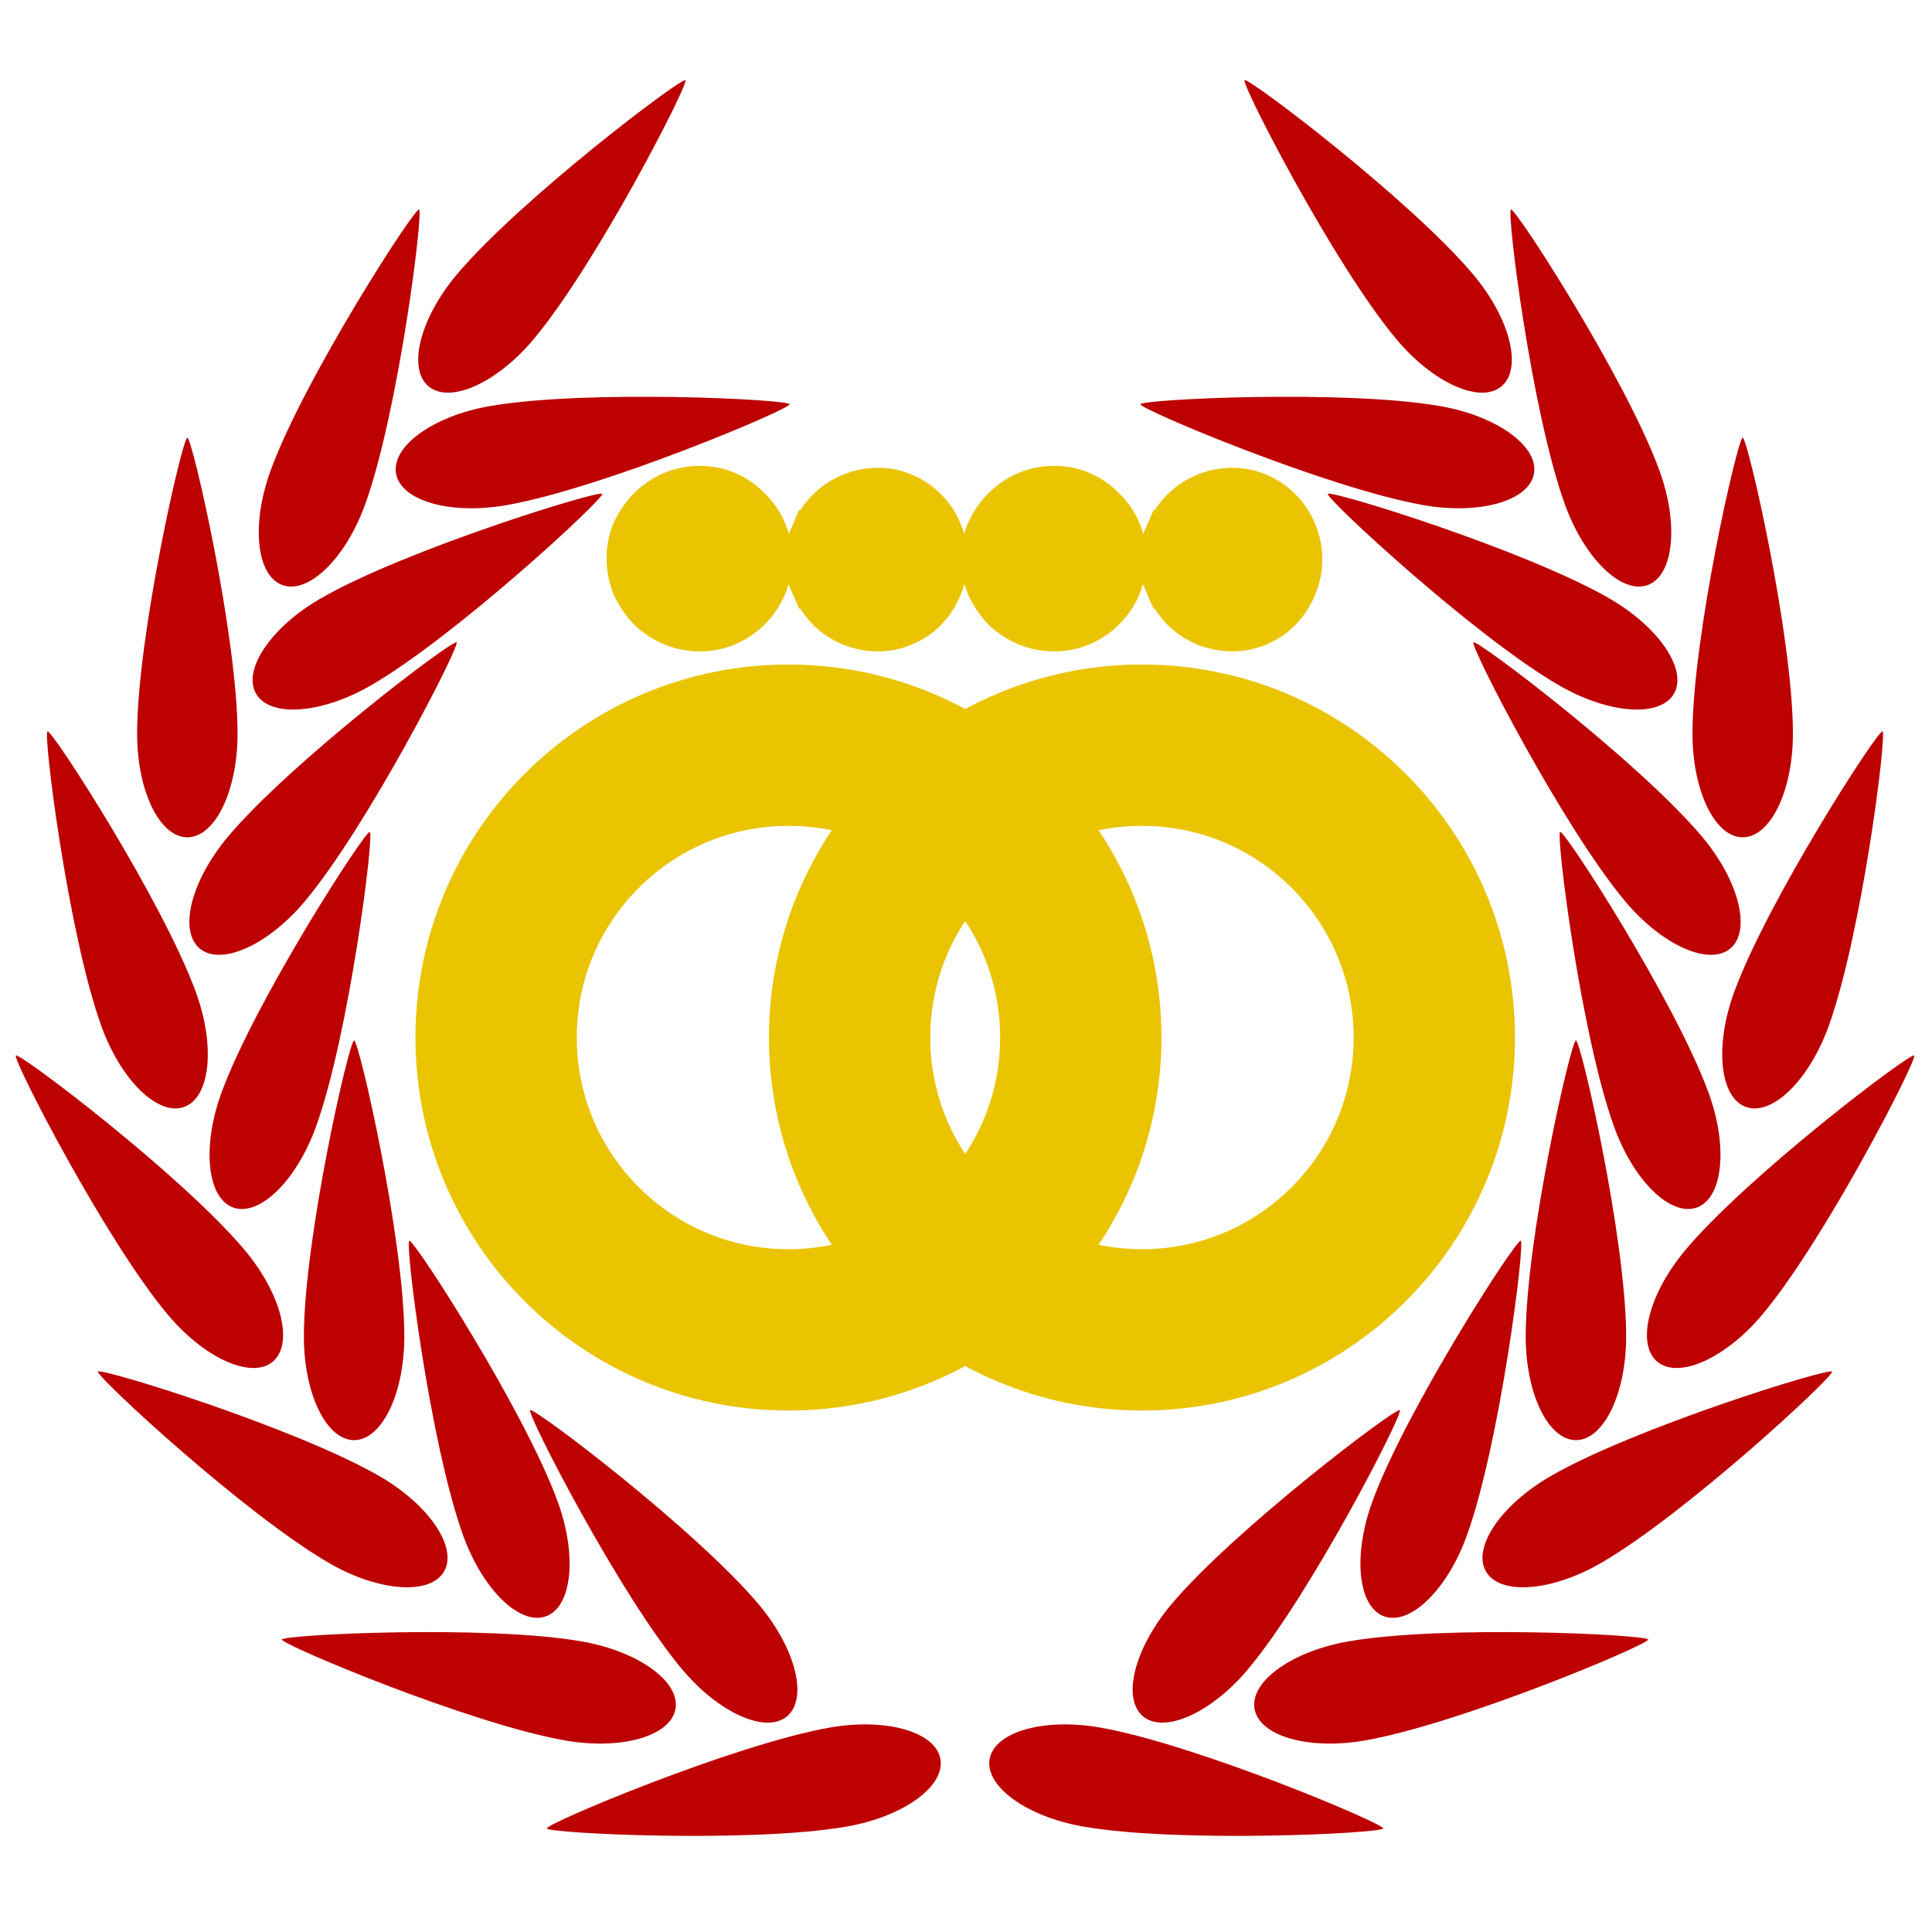
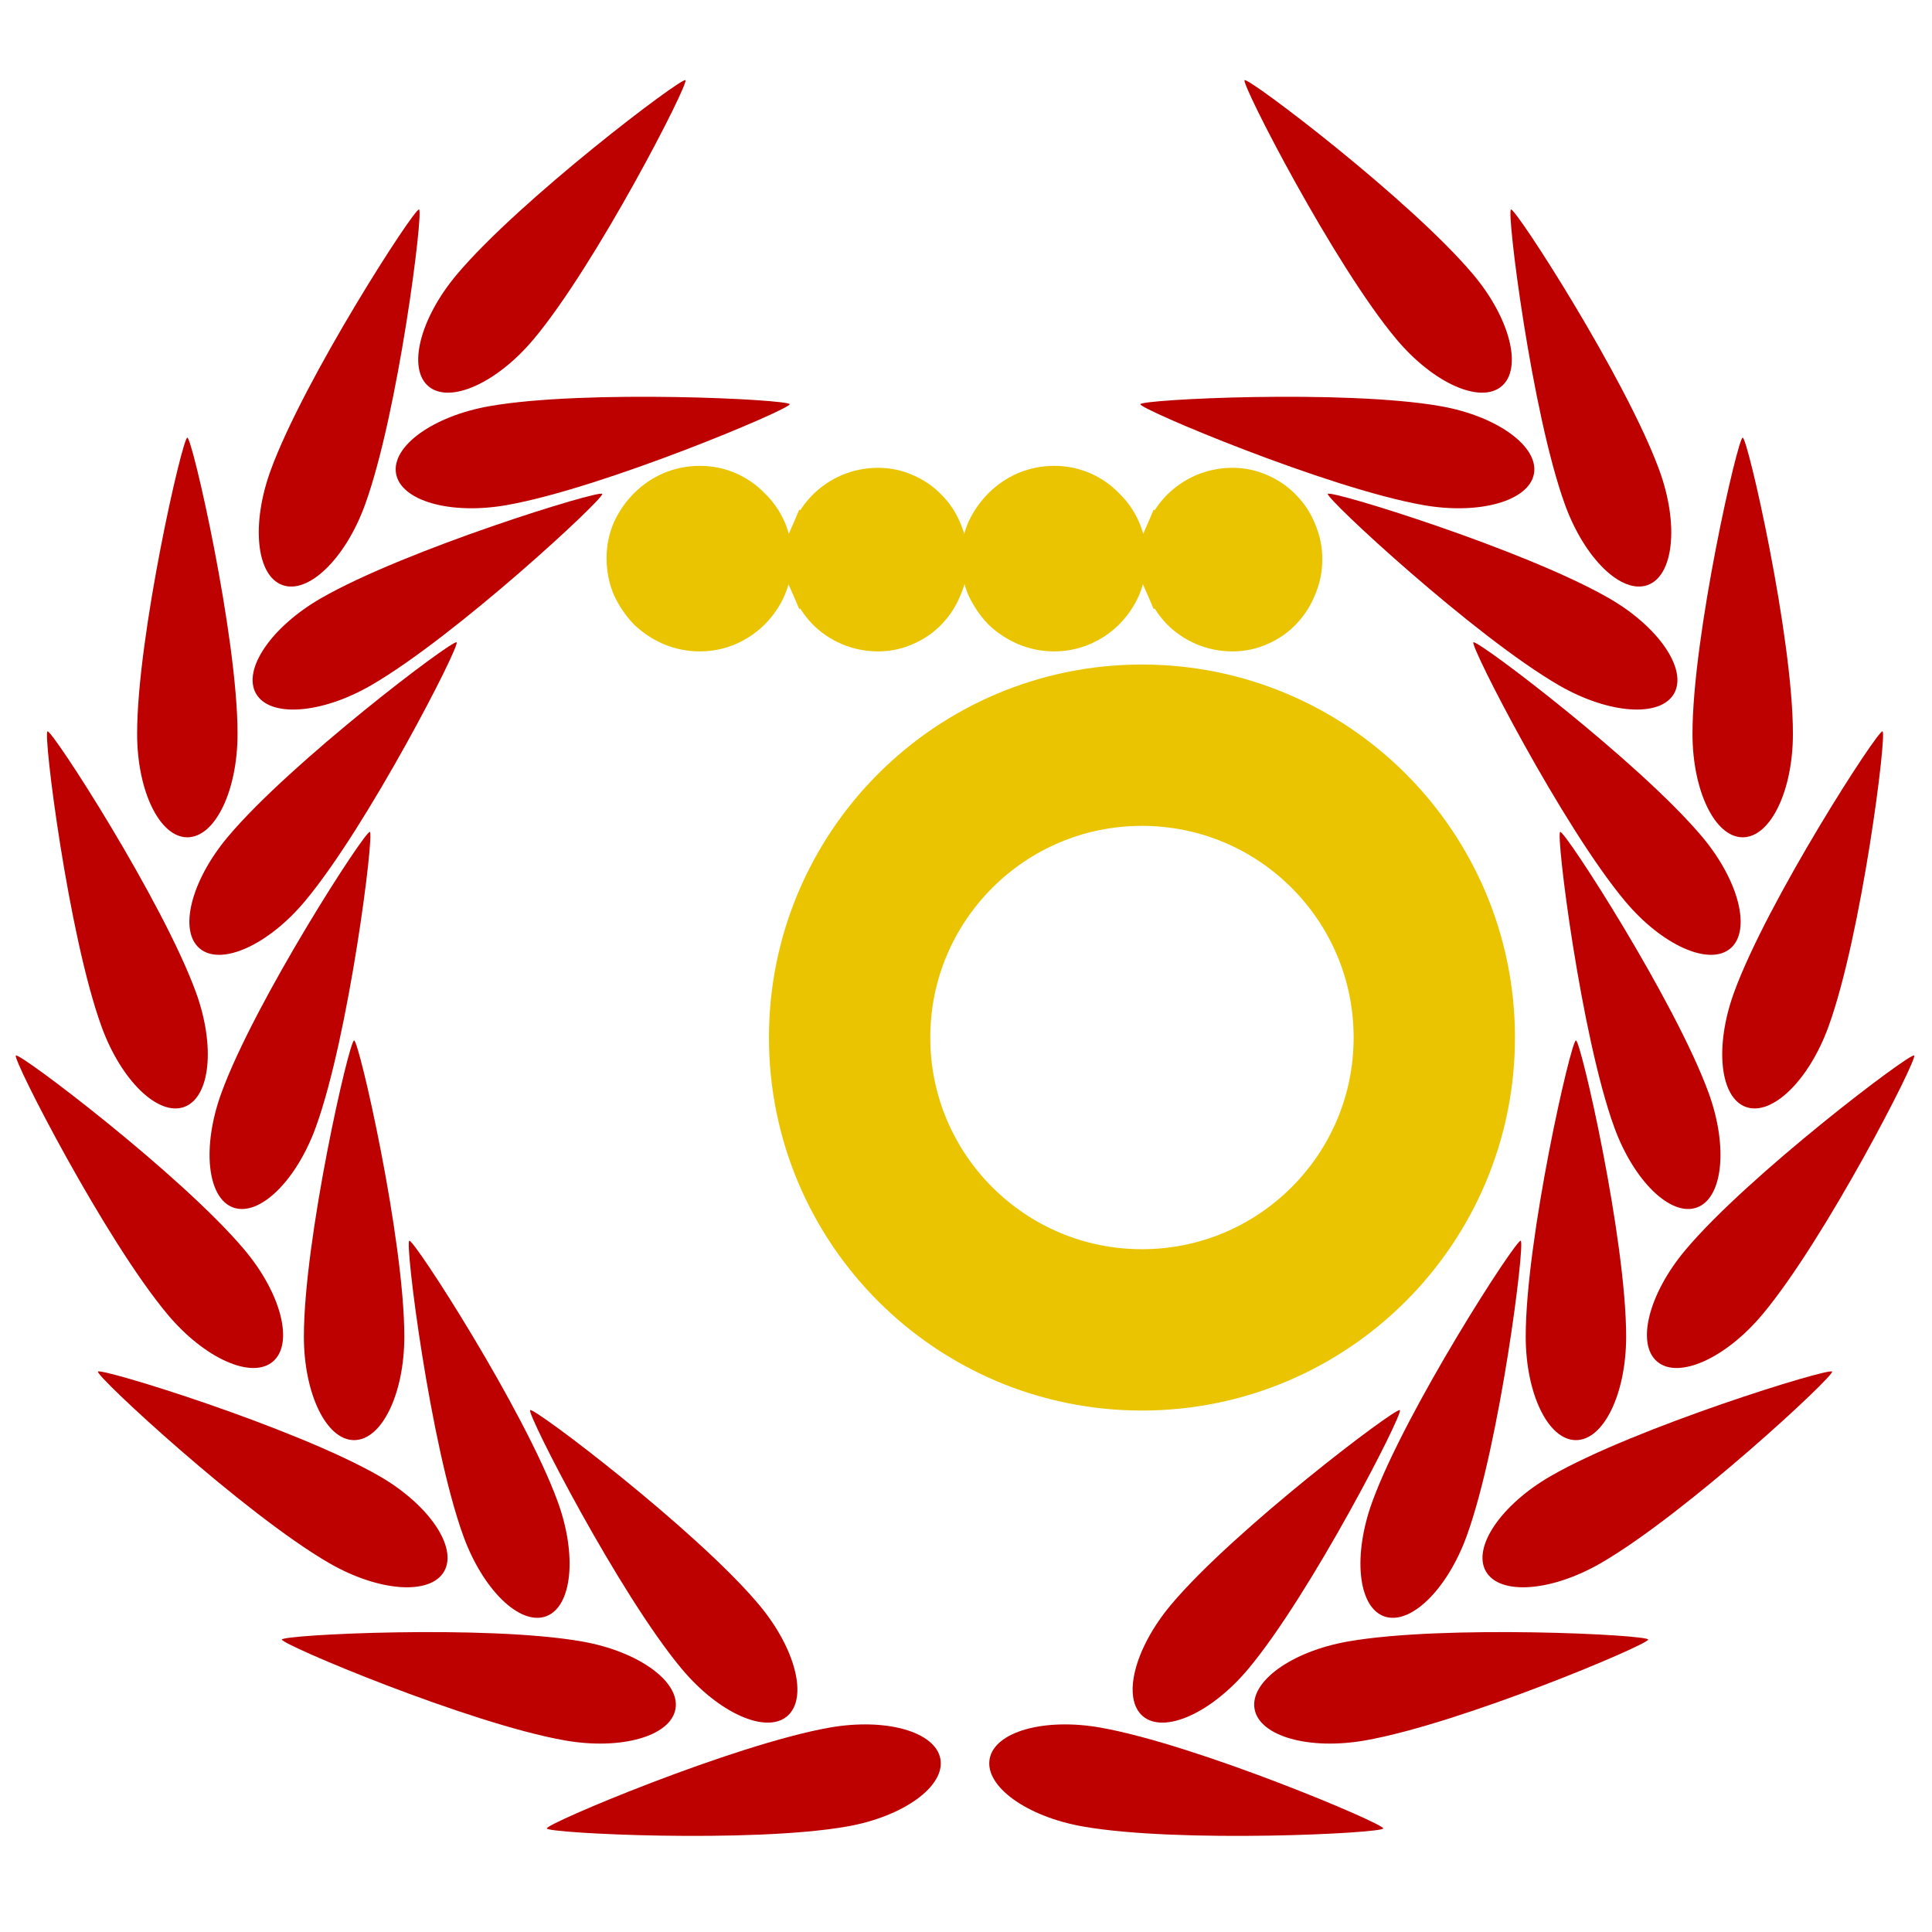
<svg xmlns="http://www.w3.org/2000/svg" width="958" height="958" viewBox="0 0 958 958" fill="none">
  <g clip-path="url(#clip0_6_37)">
    <path d="M420.307 312.454L420.359 312.477L420.412 312.499C425.201 314.495 430.218 315.498 435.406 315.498C440.454 315.498 445.291 314.485 449.835 312.43C454.385 310.443 458.373 307.705 461.689 304.183C465.06 300.614 467.661 296.529 469.464 291.97C471.466 287.316 472.452 282.382 472.452 277.241C472.452 272.219 471.45 267.37 469.463 262.754C467.659 258.192 465.041 254.153 461.616 250.706C458.315 247.221 454.352 244.509 449.835 242.537C445.291 240.481 440.454 239.469 435.406 239.469C430.218 239.469 425.201 240.472 420.412 242.467L420.359 242.49L420.307 242.512C415.768 244.486 411.745 247.187 408.307 250.626C404.868 254.065 402.166 258.088 400.193 262.626L407.071 265.617L400.193 262.626C398.17 267.28 397.149 272.172 397.149 277.241C397.149 282.429 398.153 287.407 400.193 292.098L407.071 289.108L400.193 292.098C402.149 296.598 404.808 300.641 408.157 304.187L408.231 304.265L408.307 304.341C411.745 307.779 415.768 310.481 420.307 312.454ZM382.224 292.098L382.247 292.046L382.269 291.993C384.279 287.168 385.267 282.067 385.267 276.757C385.267 271.569 384.264 266.591 382.224 261.9C380.239 257.335 377.447 253.316 373.87 249.898C370.452 246.32 366.432 243.528 361.868 241.544C357.176 239.504 352.199 238.5 347.011 238.5C341.823 238.5 336.806 239.503 332.017 241.499L331.964 241.521L331.911 241.544C327.322 243.539 323.23 246.338 319.669 249.9L319.669 249.9C316.288 253.281 313.546 257.22 311.425 261.654L311.367 261.776L311.313 261.9C309.273 266.591 308.27 271.569 308.27 276.757C308.27 282.067 309.258 287.168 311.268 291.993L311.342 292.17L311.425 292.344C313.527 296.738 316.225 300.698 319.52 304.187L319.667 304.343L319.823 304.49C323.369 307.839 327.411 310.498 331.911 312.454L331.964 312.477L332.017 312.499C336.806 314.495 341.823 315.498 347.011 315.498C352.199 315.498 357.176 314.494 361.868 312.454C366.406 310.481 370.429 307.779 373.868 304.341C377.429 300.779 380.228 296.688 382.224 292.098Z" fill="#EAC400" stroke="#EAC400" stroke-width="15" />
    <path d="M596.042 312.454L596.095 312.477L596.148 312.499C600.937 314.495 605.953 315.498 611.141 315.498C616.189 315.498 621.026 314.485 625.57 312.43C630.121 310.443 634.108 307.705 637.425 304.183C640.795 300.614 643.397 296.529 645.199 291.97C647.202 287.316 648.187 282.382 648.187 277.241C648.187 272.219 647.186 267.37 645.199 262.754C643.395 258.192 640.777 254.153 637.352 250.706C634.05 247.221 630.087 244.509 625.57 242.537C621.026 240.481 616.189 239.469 611.141 239.469C605.953 239.469 600.937 240.472 596.148 242.467L596.095 242.49L596.042 242.512C591.504 244.486 587.481 247.187 584.042 250.626C580.603 254.065 577.902 258.088 575.928 262.626L582.806 265.617L575.928 262.626C573.905 267.28 572.885 272.172 572.885 277.241C572.885 282.429 573.888 287.407 575.928 292.098L582.806 289.108L575.928 292.098C577.885 296.598 580.543 300.641 583.893 304.187L583.966 304.265L584.042 304.341C587.481 307.779 591.504 310.481 596.042 312.454ZM557.959 292.098L557.982 292.046L558.004 291.993C560.014 287.168 561.003 282.067 561.003 276.757C561.003 271.569 559.999 266.591 557.959 261.9C555.975 257.335 553.183 253.316 549.605 249.898C546.187 246.32 542.167 243.528 537.603 241.544C532.911 239.504 527.934 238.5 522.746 238.5C517.558 238.5 512.541 239.503 507.752 241.499L507.699 241.521L507.647 241.544C503.057 243.539 498.966 246.338 495.404 249.9L495.404 249.9C492.023 253.281 489.281 257.22 487.161 261.654L487.102 261.776L487.049 261.9C485.009 266.591 484.005 271.569 484.005 276.757C484.005 282.067 484.994 287.168 487.004 291.993L487.078 292.17L487.161 292.344C489.262 296.738 491.96 300.698 495.255 304.187L495.402 304.343L495.558 304.49C499.104 307.839 503.147 310.498 507.647 312.454L507.699 312.477L507.752 312.499C512.541 314.495 517.558 315.498 522.746 315.498C527.934 315.498 532.911 314.494 537.603 312.454C542.142 310.481 546.165 307.779 549.603 304.341C553.165 300.779 555.964 296.688 557.959 292.098Z" fill="#EAC400" stroke="#EAC400" stroke-width="15" />
-     <path d="M390.959 659.43C471.018 659.43 535.918 594.53 535.918 514.471C535.918 434.413 471.018 369.512 390.959 369.512C310.9 369.512 246 434.413 246 514.471C246 594.53 310.9 659.43 390.959 659.43Z" stroke="#EAC400" stroke-width="80" stroke-linecap="round" />
    <path d="M566.249 659.43C646.308 659.43 711.208 594.53 711.208 514.471C711.208 434.413 646.308 369.512 566.249 369.512C486.19 369.512 421.29 434.413 421.29 514.471C421.29 594.53 486.19 659.43 566.249 659.43Z" stroke="#EAC400" stroke-width="80" stroke-linecap="round" />
    <path d="M280.043 862.996C307.975 867.921 332.554 860.936 334.942 847.393C337.33 833.851 316.622 818.88 288.69 813.955C241.043 805.553 140.189 810.582 139.766 812.979C139.344 815.375 232.395 854.595 280.043 862.996Z" fill="#BD0000" />
    <path d="M276.577 744.688C286.277 771.34 283.666 796.759 270.744 801.462C257.822 806.166 239.482 788.372 229.782 761.72C213.234 716.255 200.673 616.06 202.96 615.228C205.247 614.395 260.029 699.223 276.577 744.688Z" fill="#BD0000" />
    <path d="M163.277 775.104C187.84 789.285 213.326 791.128 220.202 779.219C227.078 767.309 212.739 746.159 188.176 731.977C146.276 707.786 49.784 678.018 48.567 680.125C47.35 682.233 121.377 750.913 163.277 775.104Z" fill="#BD0000" />
    <path d="M200.483 662.744C200.483 691.108 189.335 714.1 175.584 714.1C161.832 714.1 150.685 691.108 150.685 662.744C150.685 614.362 173.15 515.914 175.584 515.914C178.017 515.914 200.483 614.362 200.483 662.744Z" fill="#BD0000" />
    <path d="M420.059 905.68C447.991 900.755 468.699 885.784 466.311 872.241C463.923 858.699 439.344 851.713 411.412 856.638C363.765 865.04 270.713 904.259 271.135 906.656C271.558 909.053 372.412 914.081 420.059 905.68Z" fill="#BD0000" />
    <path d="M376.338 795.692C394.57 817.419 400.81 842.198 390.275 851.037C379.741 859.877 356.422 849.429 338.191 827.701C307.091 790.638 261.019 700.782 262.883 699.217C264.748 697.653 345.239 758.629 376.338 795.692Z" fill="#BD0000" />
    <path d="M83.175 651.861C101.406 673.588 124.725 684.036 135.26 675.197C145.794 666.358 139.554 641.579 121.322 619.851C90.223 582.788 9.732 521.813 7.868 523.377C6.003 524.942 52.075 614.798 83.175 651.861Z" fill="#BD0000" />
    <path d="M156.567 559.003C146.866 585.656 128.527 603.45 115.605 598.746C102.683 594.043 100.071 568.624 109.772 541.972C126.32 496.507 181.102 411.679 183.389 412.512C185.676 413.344 173.115 513.539 156.567 559.003Z" fill="#BD0000" />
    <path d="M50.385 509.139C60.086 535.792 78.425 553.585 91.347 548.882C104.269 544.179 106.881 518.76 97.18 492.107C80.632 446.643 25.85 361.815 23.563 362.647C21.277 363.479 33.837 463.675 50.385 509.139Z" fill="#BD0000" />
    <path d="M151.11 446.983C132.879 468.71 109.56 479.158 99.026 470.319C88.491 461.48 94.731 436.701 112.963 414.973C144.062 377.91 224.553 316.935 226.418 318.499C228.282 320.064 182.21 409.92 151.11 446.983Z" fill="#BD0000" />
    <path d="M67.992 363.828C67.992 392.191 79.139 415.184 92.891 415.184C106.642 415.184 117.79 392.191 117.79 363.828C117.79 315.446 95.325 216.997 92.891 216.997C90.457 216.997 67.992 315.446 67.992 363.828Z" fill="#BD0000" />
    <path d="M183.901 339.87C159.338 354.052 133.852 355.894 126.976 343.985C120.1 332.076 134.439 310.926 159.002 296.744C200.902 272.553 297.394 242.784 298.611 244.892C299.827 246.999 225.801 315.679 183.901 339.87Z" fill="#BD0000" />
    <path d="M134.175 233.322C124.475 259.975 127.086 285.394 140.008 290.097C152.93 294.8 171.27 277.007 180.97 250.354C197.518 204.89 210.079 104.695 207.792 103.862C205.505 103.03 150.723 187.858 134.175 233.322Z" fill="#BD0000" />
    <path d="M251.291 250.453C223.358 255.378 198.779 248.393 196.391 234.85C194.003 221.308 214.711 206.337 242.643 201.411C290.29 193.01 391.144 198.039 391.567 200.435C391.989 202.832 298.938 242.052 251.291 250.453Z" fill="#BD0000" />
    <path d="M264.577 168.235C246.346 189.962 223.027 200.41 212.492 191.571C201.958 182.732 208.198 157.952 226.43 136.225C257.529 99.162 338.02 38.187 339.884 39.751C341.749 41.315 295.677 131.172 264.577 168.235Z" fill="#BD0000" />
    <path d="M676.983 862.996C649.051 867.921 624.471 860.936 622.083 847.393C619.695 833.851 640.403 818.88 668.336 813.955C715.983 805.553 816.837 810.582 817.259 812.979C817.682 815.375 724.63 854.595 676.983 862.996Z" fill="#BD0000" />
    <path d="M680.449 744.688C670.748 771.34 673.359 796.759 686.282 801.462C699.204 806.166 717.543 788.372 727.244 761.72C743.791 716.255 756.352 616.06 754.065 615.228C751.779 614.395 696.996 699.223 680.449 744.688Z" fill="#BD0000" />
    <path d="M793.748 775.104C769.185 789.285 743.698 791.128 736.823 779.219C729.947 767.309 744.285 746.159 768.849 731.977C810.749 707.786 907.241 678.018 908.457 680.125C909.674 682.233 835.648 750.913 793.748 775.104Z" fill="#BD0000" />
    <path d="M756.542 662.744C756.542 691.107 767.689 714.1 781.441 714.1C795.192 714.1 806.34 691.107 806.34 662.744C806.34 614.362 783.874 515.914 781.441 515.914C779.007 515.914 756.542 614.362 756.542 662.744Z" fill="#BD0000" />
    <path d="M536.967 905.68C509.035 900.755 488.327 885.784 490.715 872.241C493.103 858.699 517.683 851.713 545.615 856.638C593.262 865.04 686.314 904.259 685.891 906.656C685.469 909.053 584.614 914.081 536.967 905.68Z" fill="#BD0000" />
    <path d="M580.688 795.691C562.457 817.419 556.217 842.198 566.751 851.037C577.285 859.877 600.604 849.429 618.836 827.701C649.935 790.638 696.007 700.782 694.143 699.217C692.279 697.653 611.788 758.629 580.688 795.691Z" fill="#BD0000" />
    <path d="M873.85 651.861C855.618 673.588 832.299 684.036 821.765 675.197C811.231 666.358 817.471 641.579 835.702 619.851C866.801 582.788 947.293 521.813 949.157 523.377C951.021 524.942 904.949 614.798 873.85 651.861Z" fill="#BD0000" />
    <path d="M800.457 559.003C810.158 585.656 828.497 603.45 841.42 598.746C854.342 594.043 856.953 568.624 847.252 541.971C830.705 496.507 775.923 411.679 773.636 412.512C771.349 413.344 783.91 513.539 800.457 559.003Z" fill="#BD0000" />
    <path d="M906.639 509.139C896.939 535.791 878.599 553.585 865.677 548.882C852.755 544.179 850.144 518.76 859.844 492.107C876.392 446.643 931.174 361.815 933.461 362.647C935.748 363.479 923.187 463.675 906.639 509.139Z" fill="#BD0000" />
    <path d="M805.914 446.983C824.145 468.71 847.465 479.158 857.999 470.319C868.533 461.48 862.293 436.701 844.062 414.973C812.962 377.91 732.471 316.935 730.607 318.499C728.743 320.063 774.815 409.92 805.914 446.983Z" fill="#BD0000" />
    <path d="M889.034 363.828C889.034 392.191 877.886 415.184 864.134 415.184C850.383 415.184 839.235 392.191 839.235 363.828C839.235 315.446 861.701 216.997 864.134 216.997C866.568 216.997 889.034 315.446 889.034 363.828Z" fill="#BD0000" />
    <path d="M773.124 339.87C797.688 354.052 823.174 355.894 830.05 343.985C836.925 332.076 822.587 310.926 798.023 296.744C756.123 272.553 659.632 242.784 658.415 244.892C657.198 246.999 731.224 315.679 773.124 339.87Z" fill="#BD0000" />
    <path d="M822.849 233.322C832.55 259.975 829.938 285.394 817.016 290.097C804.094 294.8 785.755 277.007 776.054 250.354C759.506 204.89 746.946 104.695 749.232 103.862C751.519 103.03 806.301 187.858 822.849 233.322Z" fill="#BD0000" />
    <path d="M705.734 250.453C733.666 255.378 758.246 248.393 760.633 234.85C763.021 221.308 742.314 206.337 714.381 201.411C666.734 193.01 565.88 198.039 565.458 200.435C565.035 202.832 658.087 242.052 705.734 250.453Z" fill="#BD0000" />
    <path d="M692.448 168.235C710.68 189.962 733.999 200.41 744.533 191.571C755.067 182.732 748.827 157.952 730.596 136.225C699.496 99.162 619.005 38.187 617.141 39.751C615.277 41.315 661.349 131.172 692.448 168.235Z" fill="#BD0000" />
  </g>
  <defs>
    <clipPath id="clip0_6_37">
      <rect width="958" height="958" fill="white" />
    </clipPath>
  </defs>
</svg>